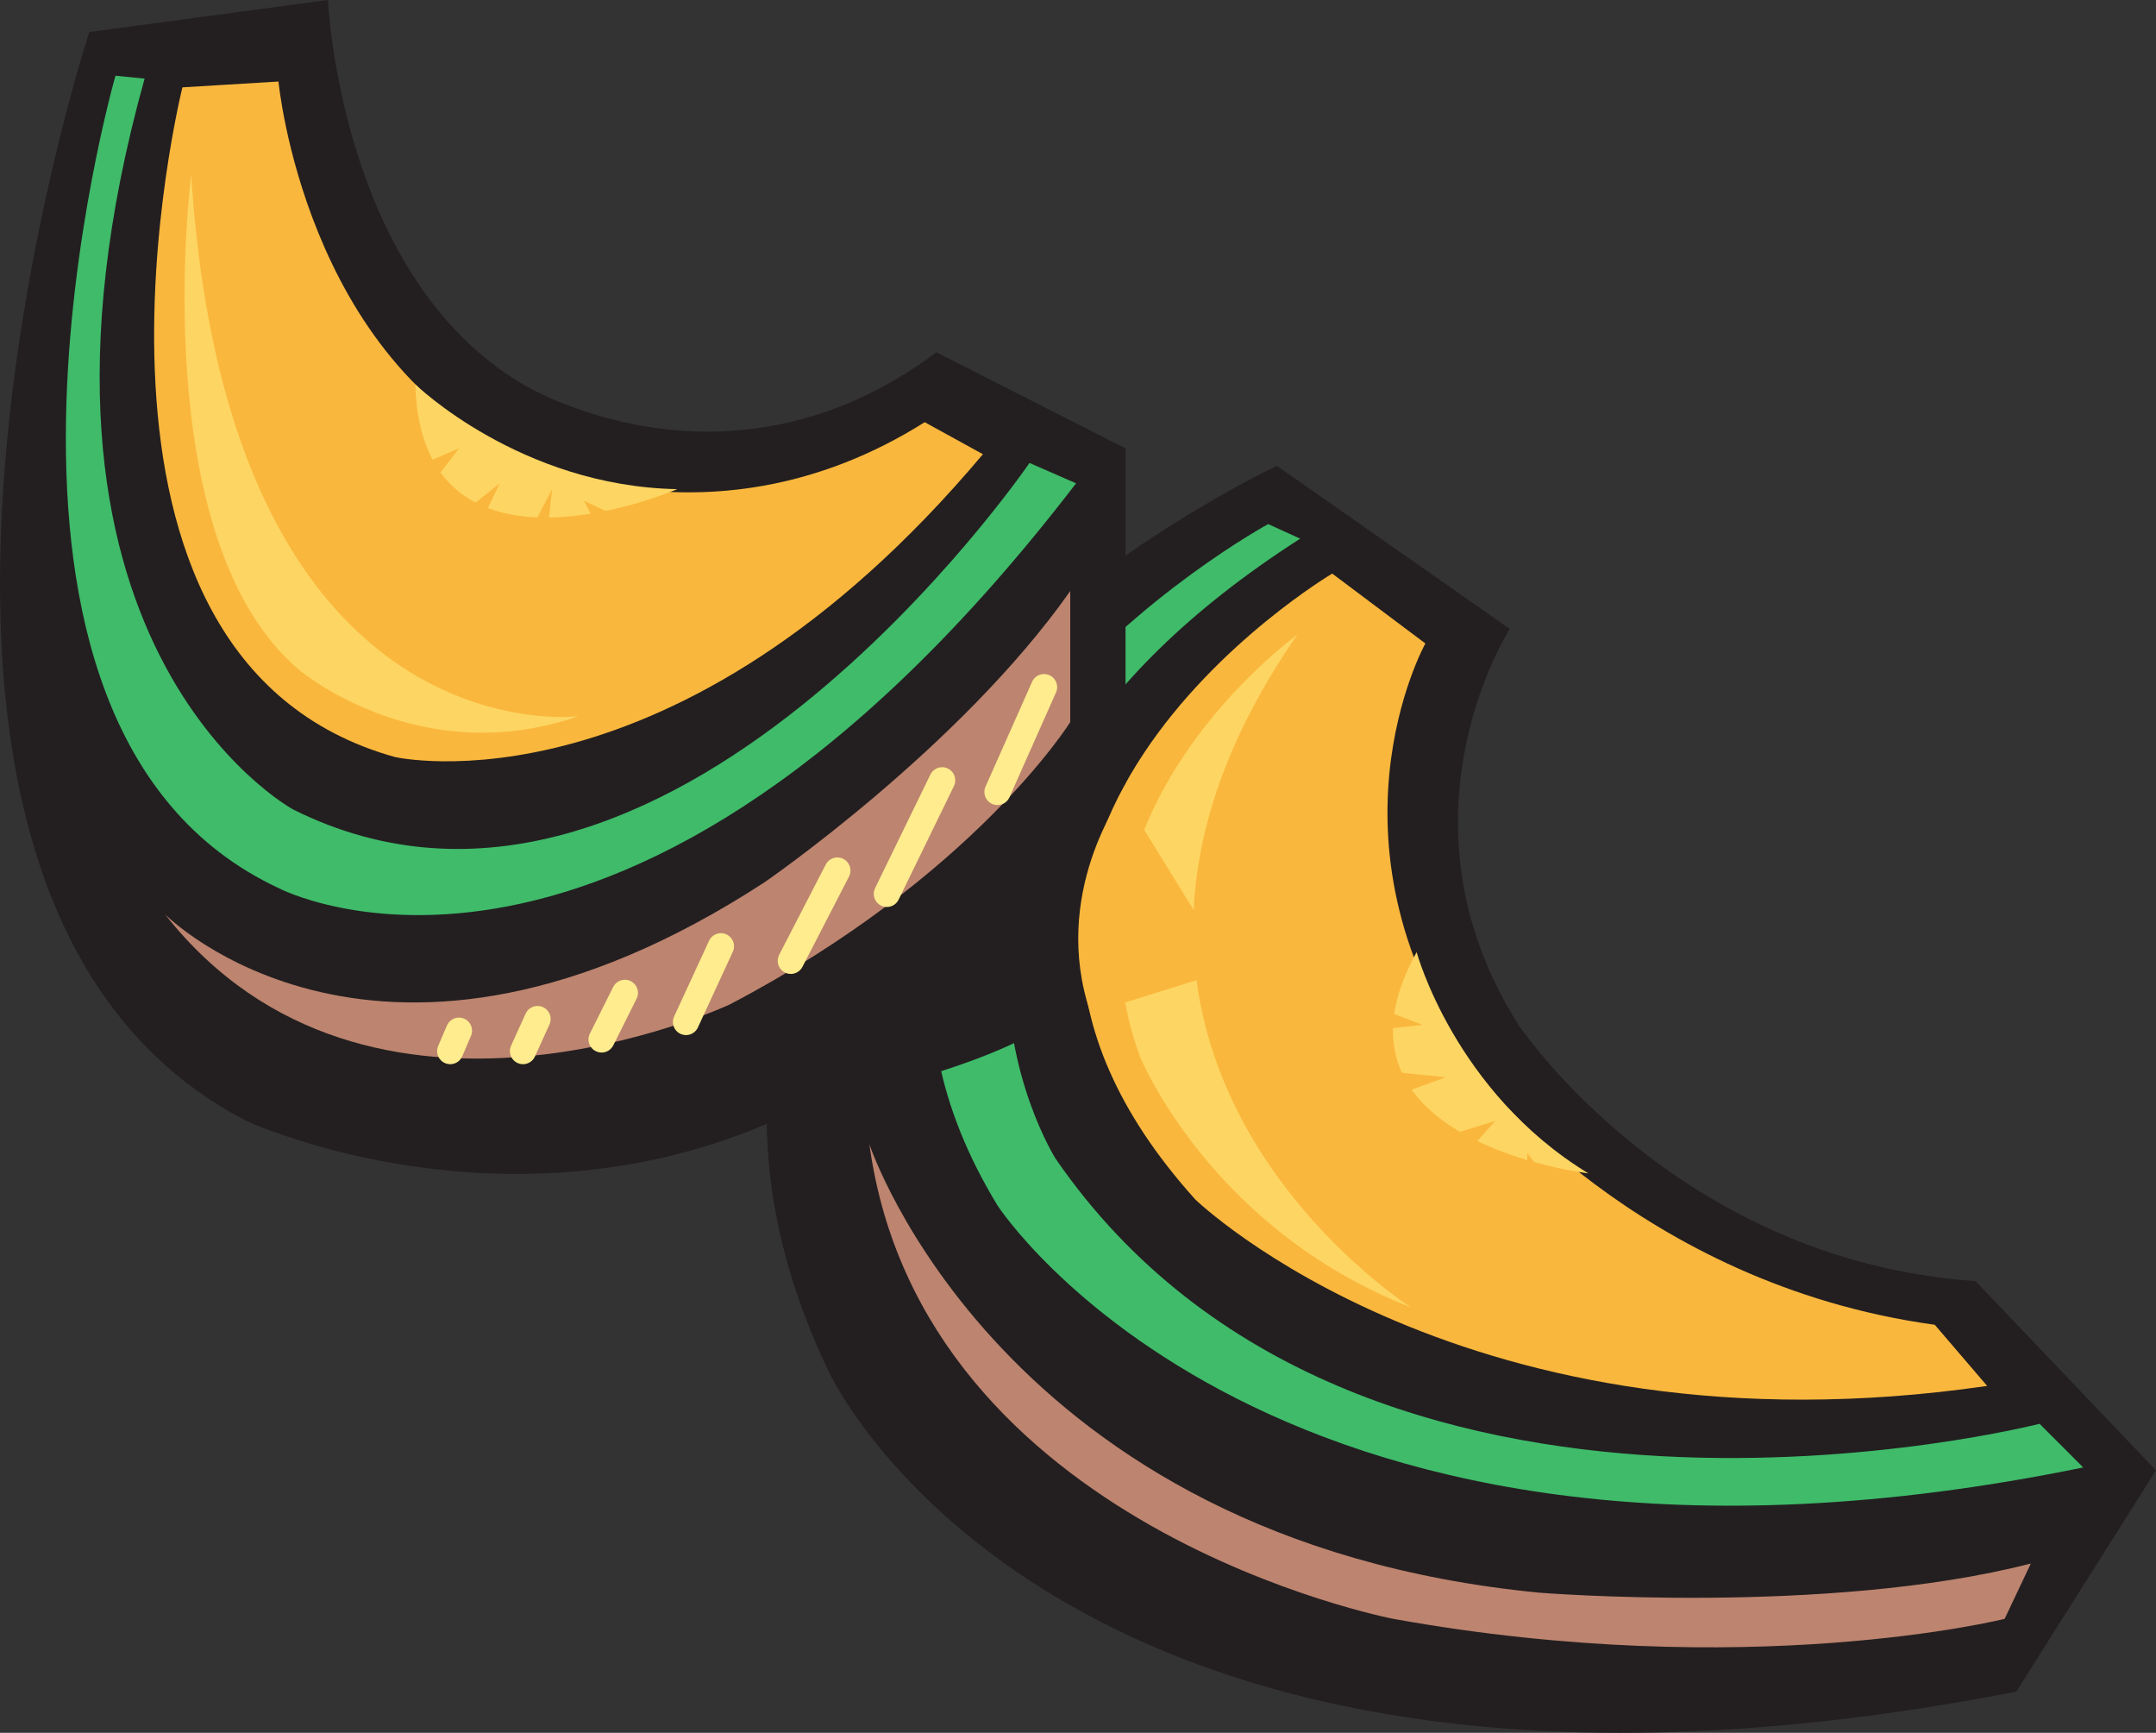
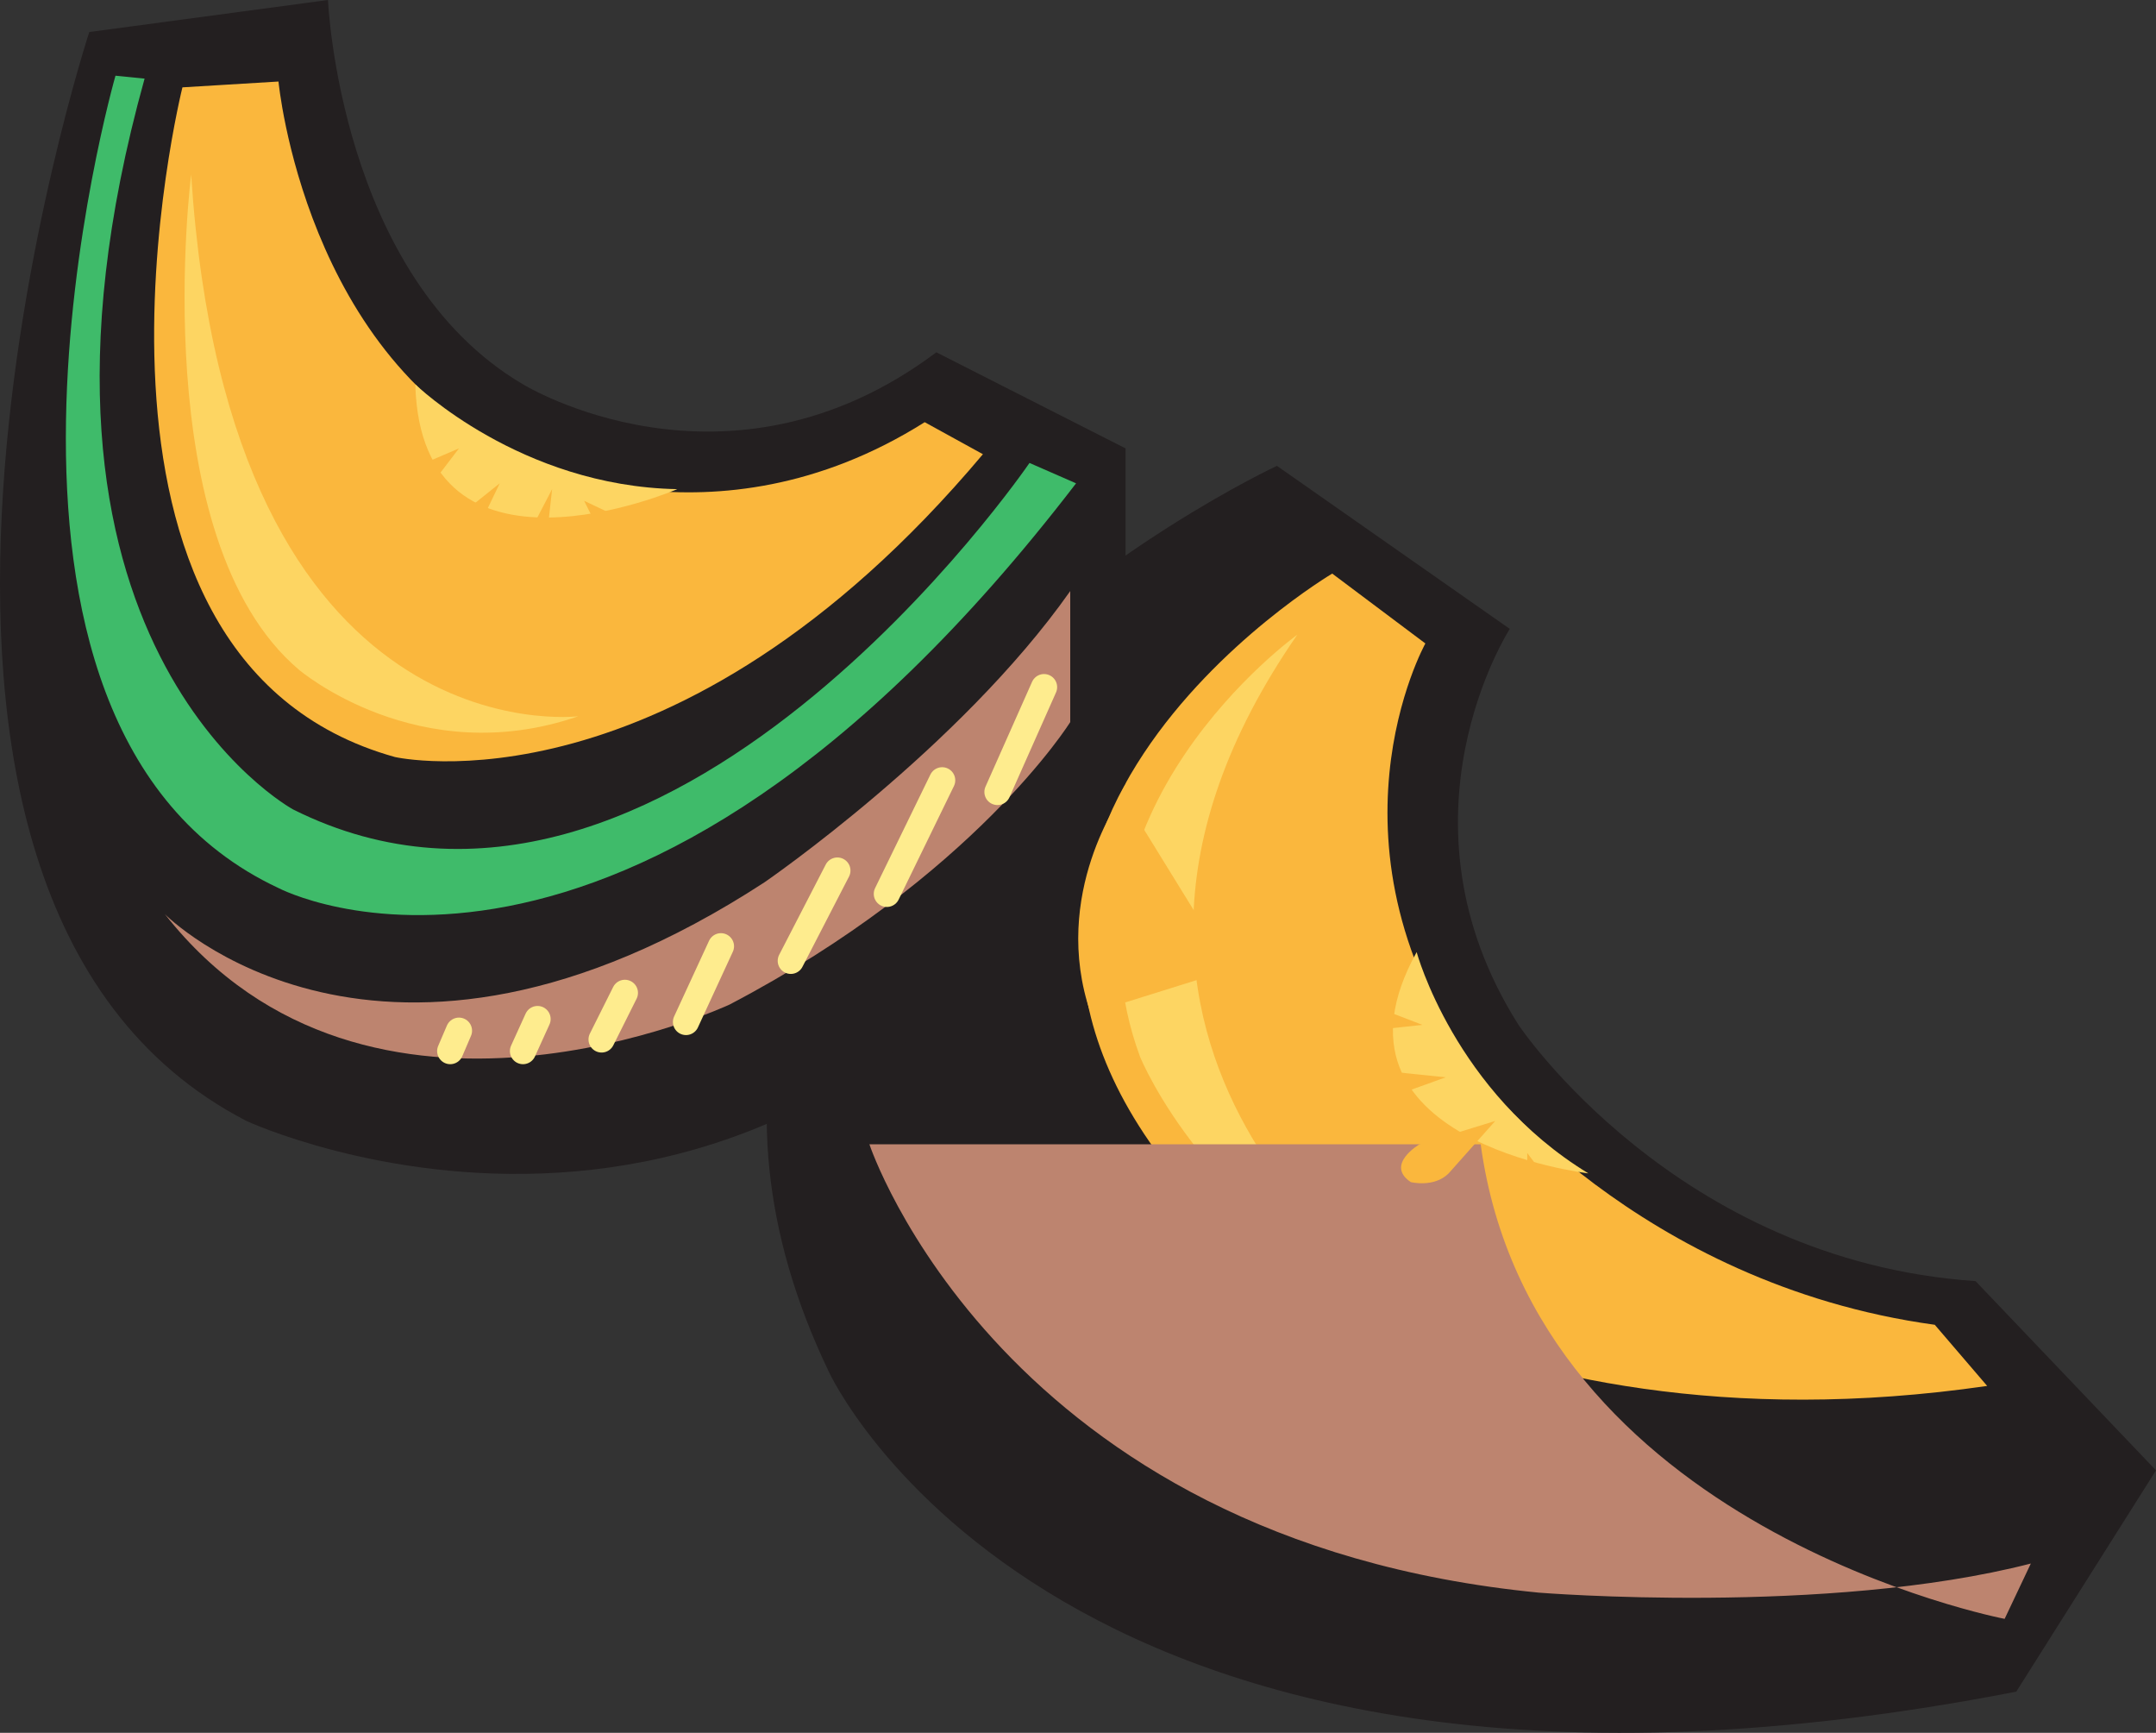
<svg xmlns="http://www.w3.org/2000/svg" width="555.504" height="446.355">
  <rect width="100%" height="100%" fill="#333333" stroke="none" />
  <path fill="#231f20" fill-rule="evenodd" d="M519.504 435.75c-246.75 48-306-82.5-306-82.5-70.5-147 115.5-233.25 115.5-233.25l60 42s-31.5 48.75 2.25 102c0 0 40.5 60.75 117.75 66l46.5 48.75-36 57" />
  <path fill="#fab73d" fill-rule="evenodd" d="M512.004 357c-134.25 19.5-204-48-204-48-82.5-91.5 35.25-161.25 35.25-161.25l24 18s-29.25 52.5 13.5 111c0 0 41.25 54 117.75 64.5l13.5 15.75" />
-   <path fill="#3fbb6a" fill-rule="evenodd" d="m335.004 138.75-8.25-3.75s-132.75 72-69.75 175.5c0 0 71.25 110.25 279.75 67.5l-11.25-11.25s-175.5 45-253.5-68.25c0 0-54-84.75 63-159.75" />
  <path fill="#fdd562" fill-rule="evenodd" d="M334.254 163.5s-63.75 45.75-40.5 108.75c0 0 18 44.25 69.75 64.5 0 0-103.5-66-29.25-173.25" />
-   <path fill="#bd846f" fill-rule="evenodd" d="M224.004 294.75s33.75 102 172.5 115.5c0 0 74.25 6 126.75-7.5l-6.75 14.25s-66 16.5-157.5 0c0 0-121.5-23.25-135-122.25" />
+   <path fill="#bd846f" fill-rule="evenodd" d="M224.004 294.75s33.75 102 172.5 115.5c0 0 74.25 6 126.75-7.5l-6.75 14.25c0 0-121.5-23.25-135-122.25" />
  <path fill="#231f20" fill-rule="evenodd" d="M290.004 201.75c-87.75 151.5-226.5 87-226.5 87-113.25-58.5-40.5-280.5-40.5-280.5L84.504 0s3 71.25 50.25 99c0 0 52.5 32.25 106.5-8.25l48.75 24.75v86.25" />
  <path fill="#fab73d" fill-rule="evenodd" d="M253.254 117c-79.5 94.5-151.5 78-151.5 78-91.5-25.5-54.75-172.5-54.75-172.5l24.75-1.5s6.75 72 62.25 96.75c0 0 49.5 25.5 104.25-9l15 8.25" />
  <path fill="#3fbb6a" fill-rule="evenodd" d="m37.254 20.25-7.5-.75s-48 167.25 42 209.25c0 0 89.25 47.25 205.5-104.25l-12-5.25s-93.75 137.25-189.75 89.25c0 0-78.75-42.75-38.25-188.25" />
  <path fill="#fdd562" fill-rule="evenodd" d="M49.254 45s-12 93.75 27.75 127.5c0 0 30.75 26.25 72 12 0 0-90 11.25-99.75-139.5" />
  <path fill="#bd846f" fill-rule="evenodd" d="M42.504 235.5s55.5 56.25 154.5-8.25c0 0 50.25-34.5 78.75-75V186s-24.75 39.75-87.75 72.75c0 0-93 43.5-145.5-23.25" />
  <path fill="#fff64f" fill-rule="evenodd" stroke="#feec8e" stroke-linecap="round" stroke-linejoin="round" stroke-miterlimit="10" stroke-width="6.75" d="m269.004 177-12 27m-14.25-3-14.25 29.25m-12.75-6-12 23.25m-18-3.75-9 19.5m-15.75-7.5-6 12m-16.5-5.25-3.75 8.25m-16.5-5.25-2.25 5.25" />
  <path fill="#fdd562" fill-rule="evenodd" d="M107.004 99s27 26.25 67.5 27c0 0-66 28.5-67.5-27" />
  <path fill="#fab73d" fill-rule="evenodd" d="M102.504 122.25s-8.25 5.25-3.75 11.25c0 0 3.75 2.25 7.5-2.25l12-15.75-15.75 6.75m11.25 14.25s-6.75 7.5-1.5 11.25c0 0 4.5.75 7.5-4.5l9-18.75-15 12m18.75 8.25s-4.5 10.5 2.25 9.75c0 0 4.5-2.25 5.25-8.25l2.25-20.25-9.75 18.75M95.754 99s-6.75-3.75-8.25 5.25c0 0 .75 6 5.25 6.75l15-.75-12-11.25m63 46.5s5.25 6.75 8.25-1.5c0 0 1.5-6-2.25-8.25l-14.25-6.75 8.25 16.5" />
  <path fill="#fdd562" fill-rule="evenodd" d="M365.004 245.25s9.75 36 44.25 57c0 0-71.25-8.25-44.25-57" />
  <path fill="#fab73d" fill-rule="evenodd" d="M347.004 256.5s-11.25-2.25-9.75 4.5c0 0 2.25 5.25 8.25 5.25l21-2.25-19.5-7.5m3.75 18.75s-10.5 0-6.75 6.75c0 0 3.75 4.5 9.75 2.25l18.75-6.75-21.75-2.25m15 19.5s-9 5.25-2.25 9.75c0 0 6 1.5 9.75-2.25l12-13.5-19.5 6m-14.25-59.25s-4.5-8.25-10.5-2.25c0 0-3 4.5 1.5 8.25l15.75 10.5-6.75-16.5m42 79.5s2.25 8.25 9.75 4.5c0 0 4.5-3.75 1.5-7.5l-11.25-15v18" />
-   <path fill="#231f20" fill-rule="evenodd" d="M199.254 286.5s52.5-9 72.75-24l-6-33.75s-21.75 33.75-66.75 57.75" />
  <path fill="#fab73d" fill-rule="evenodd" d="m281.004 261 36-11.25-27.75-45s-18.75 25.5-8.25 56.25" />
</svg>